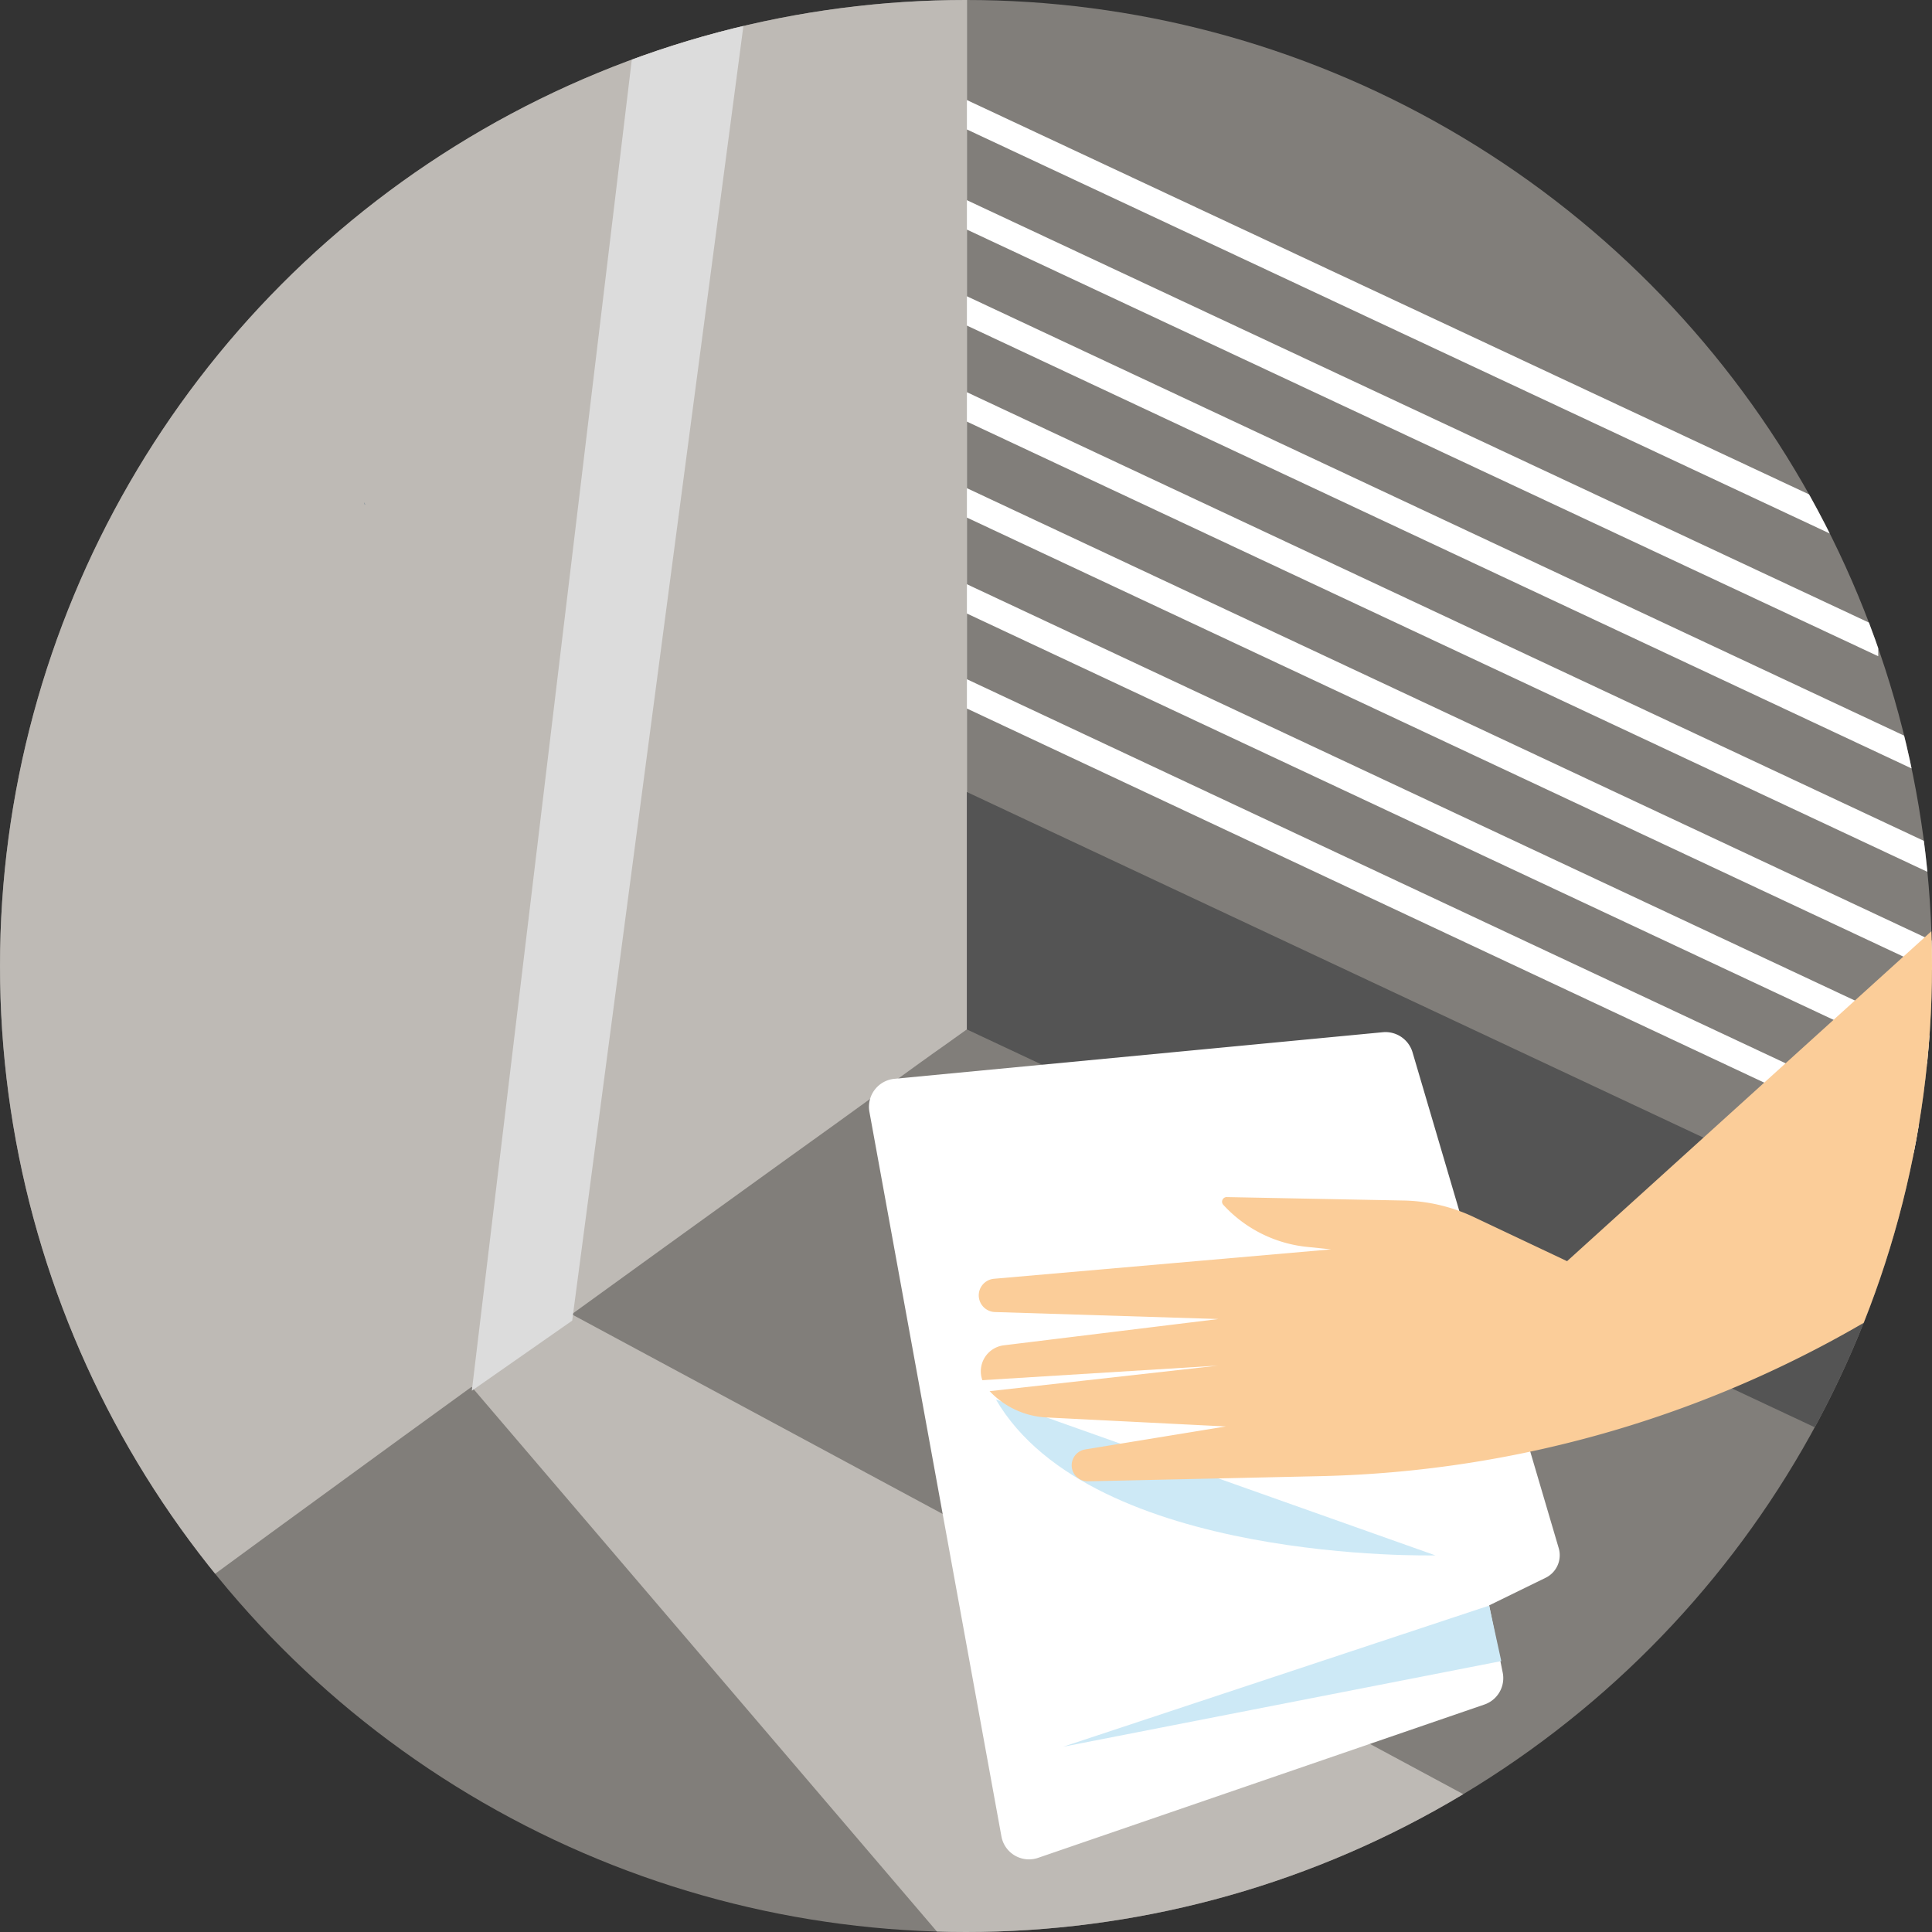
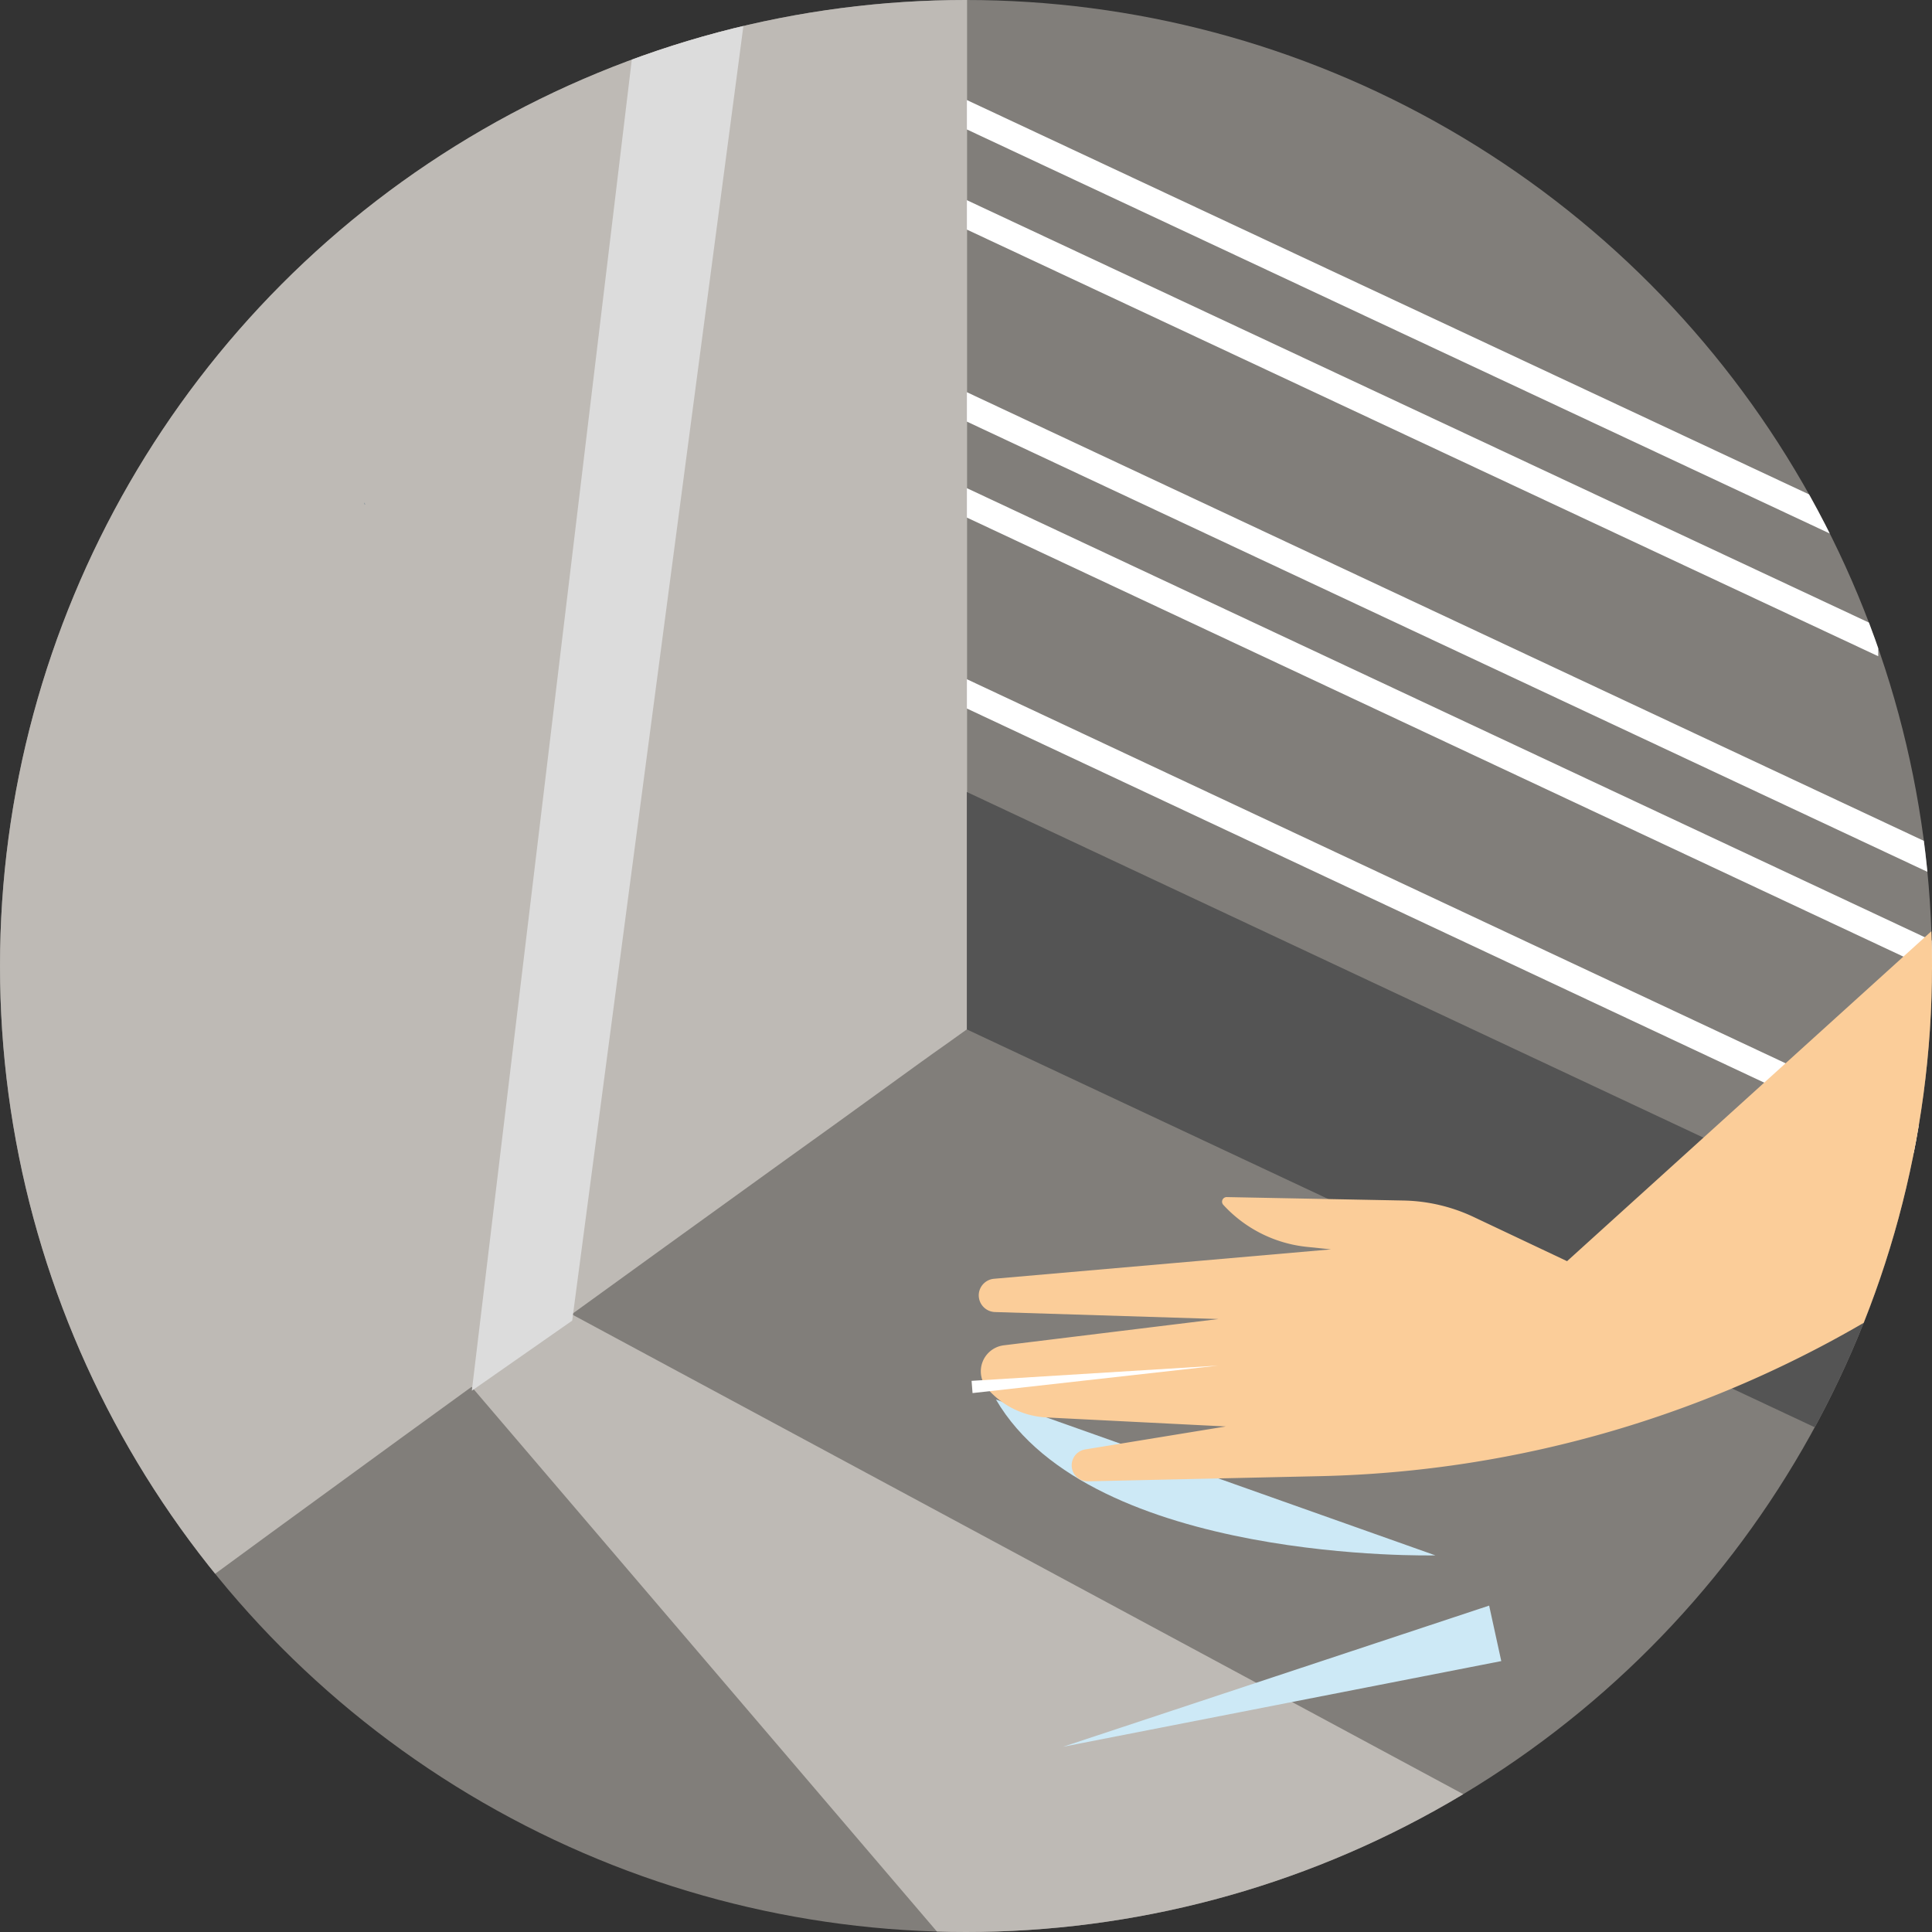
<svg xmlns="http://www.w3.org/2000/svg" id="Livello_1" data-name="Livello 1" viewBox="0 0 180 180">
  <rect x="0" y="0" width="180" height="180" fill="#333333" stroke="none" />
  <defs>
    <style>.cls-1{fill:none;}.cls-2{clip-path:url(#clip-path);}.cls-3{fill:#817e7a;}.cls-4{fill:#bebab5;}.cls-5{clip-path:url(#clip-path-2);}.cls-6{fill:#fff;}.cls-7{fill:#29566e;}.cls-8{fill:#dcdcdc;}.cls-9{fill:#545454;}.cls-10{fill:#cde9f6;}.cls-11{fill:#fbcd99;}</style>
    <clipPath id="clip-path">
      <circle class="cls-1" cx="90" cy="90" r="90" />
    </clipPath>
    <clipPath id="clip-path-2">
      <path class="cls-1" d="M87.7,179.81a90,90,0,1,1,90-90" />
    </clipPath>
  </defs>
  <title>Tavola disegno 18</title>
  <g class="cls-2">
    <circle class="cls-3" cx="90" cy="90" r="90" />
    <polyline class="cls-4" points="43.6 128.81 100.61 195.55 151.36 175.25 52.95 122.28" />
    <g class="cls-5">
      <polygon class="cls-6" points="23.53 -11.62 6.86 -3.2 9.68 1.56 30.12 -0.51 23.53 -11.62" />
      <path class="cls-4" d="M30.12-.51,9.68,1.56l-5.4.54-15.72,10c2,32.63,9,149.61,8.71,151.84.35-1.27,48.92-36.42,75.65-55.69,7-5,12.42-9,15.18-10.93l2-1.43V-6.57Z" />
      <path class="cls-6" d="M4.28,2.1-10.87-23.46-27.54-15l16.1,27.16c-.32-5.3-.51-8.37-.51-8.37Z" />
    </g>
    <polygon class="cls-6" points="90.08 63.28 179.1 105.04 179.1 107.78 90.08 66.01 90.08 63.28" />
-     <polygon class="cls-6" points="90.08 54.43 188.69 100.66 188.69 103.39 90.08 57.16 90.08 54.43" />
    <polygon class="cls-6" points="90.08 45.48 188.69 91.71 188.69 94.45 90.08 48.22 90.08 45.48" />
    <polygon class="cls-6" points="90.08 36.54 188.69 82.77 188.69 85.5 90.08 39.28 90.08 36.54" />
-     <polygon class="cls-6" points="90.08 27.6 188.69 73.83 188.69 76.56 90.08 30.33 90.08 27.6" />
    <polygon class="cls-6" points="90.08 18.65 174.99 58.41 174.99 61.14 90.08 21.39 90.08 18.65" />
    <polygon class="cls-6" points="90.08 9.32 174.99 49.08 174.99 51.82 90.08 12.06 90.08 9.32" />
    <polygon class="cls-7" points="33.96 46.86 33.97 46.94 33.98 46.85 33.96 46.86" />
-     <polygon class="cls-7" points="33.96 46.85 33.96 46.86 33.98 46.85 33.96 46.85" />
    <polygon class="cls-7" points="33.98 47.02 34 47.01 33.99 46.94 33.98 47.02" />
    <polygon class="cls-7" points="33.98 46.85 33.97 46.94 33.98 47.02 33.99 46.94 33.98 46.85" />
-     <polygon class="cls-7" points="34 47.02 34 47.01 33.98 47.02 34 47.02" />
    <polygon class="cls-8" points="70.92 -10.12 53.31 123.04 43.96 129.57 64.04 -37.52 70.92 -10.12" />
    <polygon class="cls-9" points="90.08 73.79 179.1 115.56 179.1 137.68 90.08 95.91 90.08 73.79" />
-     <path class="cls-6" d="M128.83,96.17l-45.5,4.34A2.62,2.62,0,0,0,81,103.58L93.3,171.09a2.61,2.61,0,0,0,3.42,2l41.57-14.28a2.6,2.6,0,0,0,1.71-3l-1.26-6.24L144,147a2.34,2.34,0,0,0,1.22-2.77L131.59,98A2.63,2.63,0,0,0,128.83,96.17Z" />
    <path class="cls-10" d="M133.73,144.91s-32,.79-40.94-14.52" />
    <polygon class="cls-10" points="138.74 149.59 99.05 162.74 139.87 154.76 138.74 149.59" />
    <path class="cls-11" d="M205.83,103.55,175.72,122A105.3,105.3,0,0,1,123,137.53l-21.63.48a1.51,1.51,0,0,1-1.26-.64h0a1.5,1.5,0,0,1,1-2.33l13.1-2.14-16.72-.84a7.82,7.82,0,0,1-5.53-2.72h0a2.44,2.44,0,0,1,1.56-4l20-2.45-20.82-.65a1.56,1.56,0,0,1-1.49-1.82h0a1.56,1.56,0,0,1,1.4-1.28l31.4-2.74-2.23-.23a12.28,12.28,0,0,1-7.81-3.92l0,0a.43.43,0,0,1,.33-.72l16.47.32a16,16,0,0,1,6.54,1.54L146,117.5l39.83-36.07" />
    <polygon class="cls-6" points="90.52 128.65 113.49 127.23 90.61 129.79 90.52 128.65" />
  </g>
</svg>